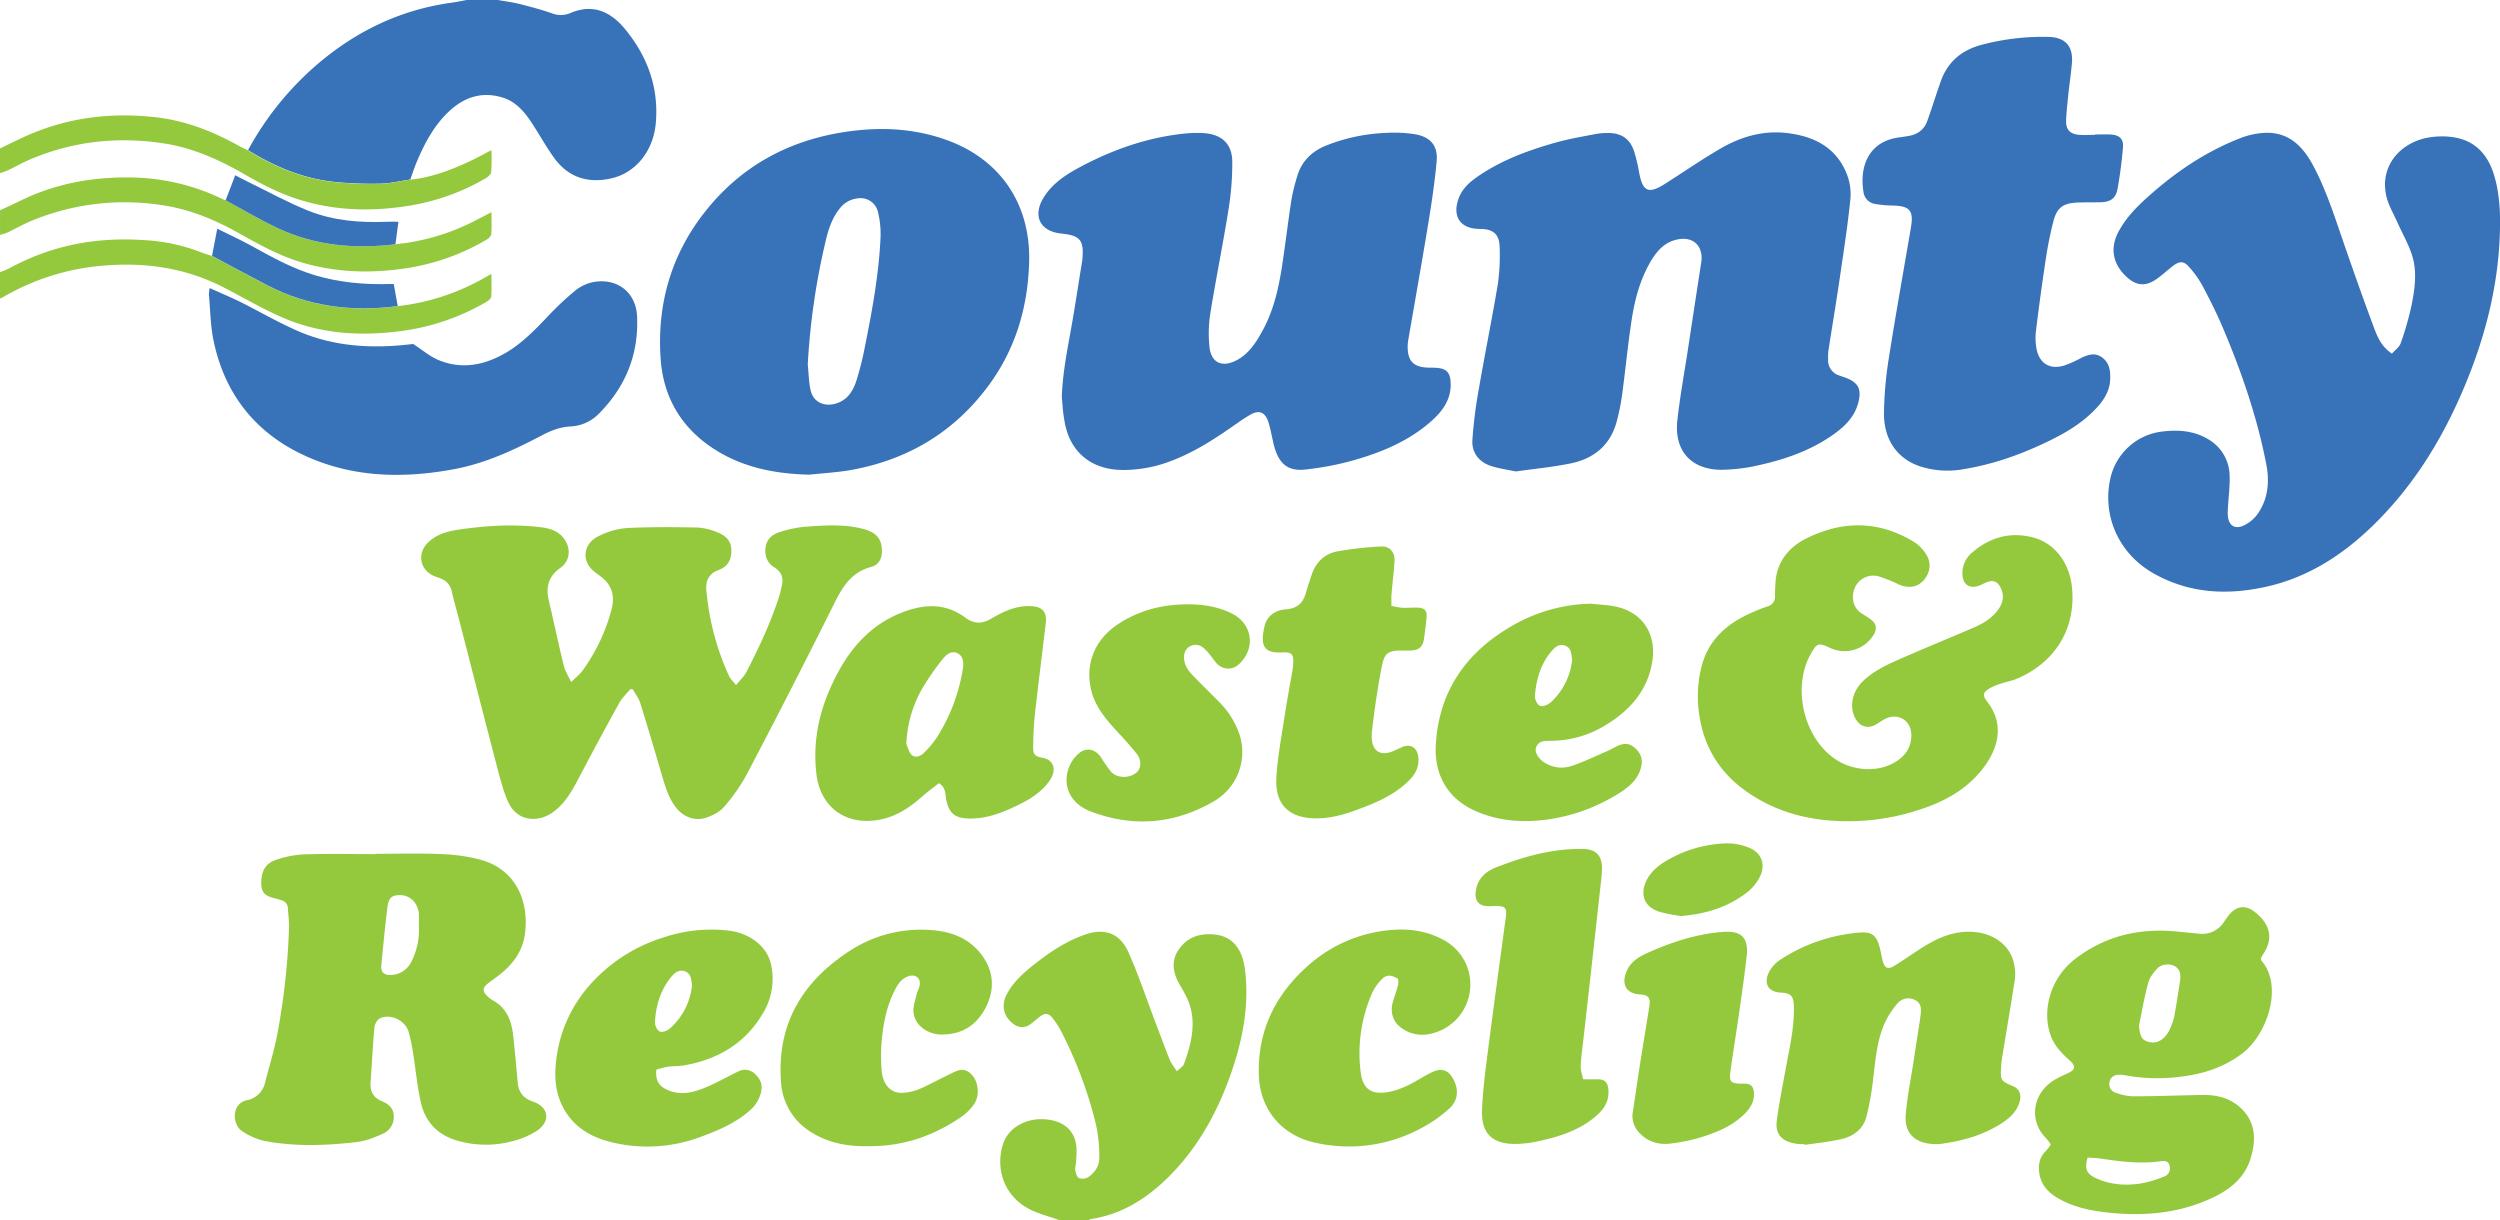
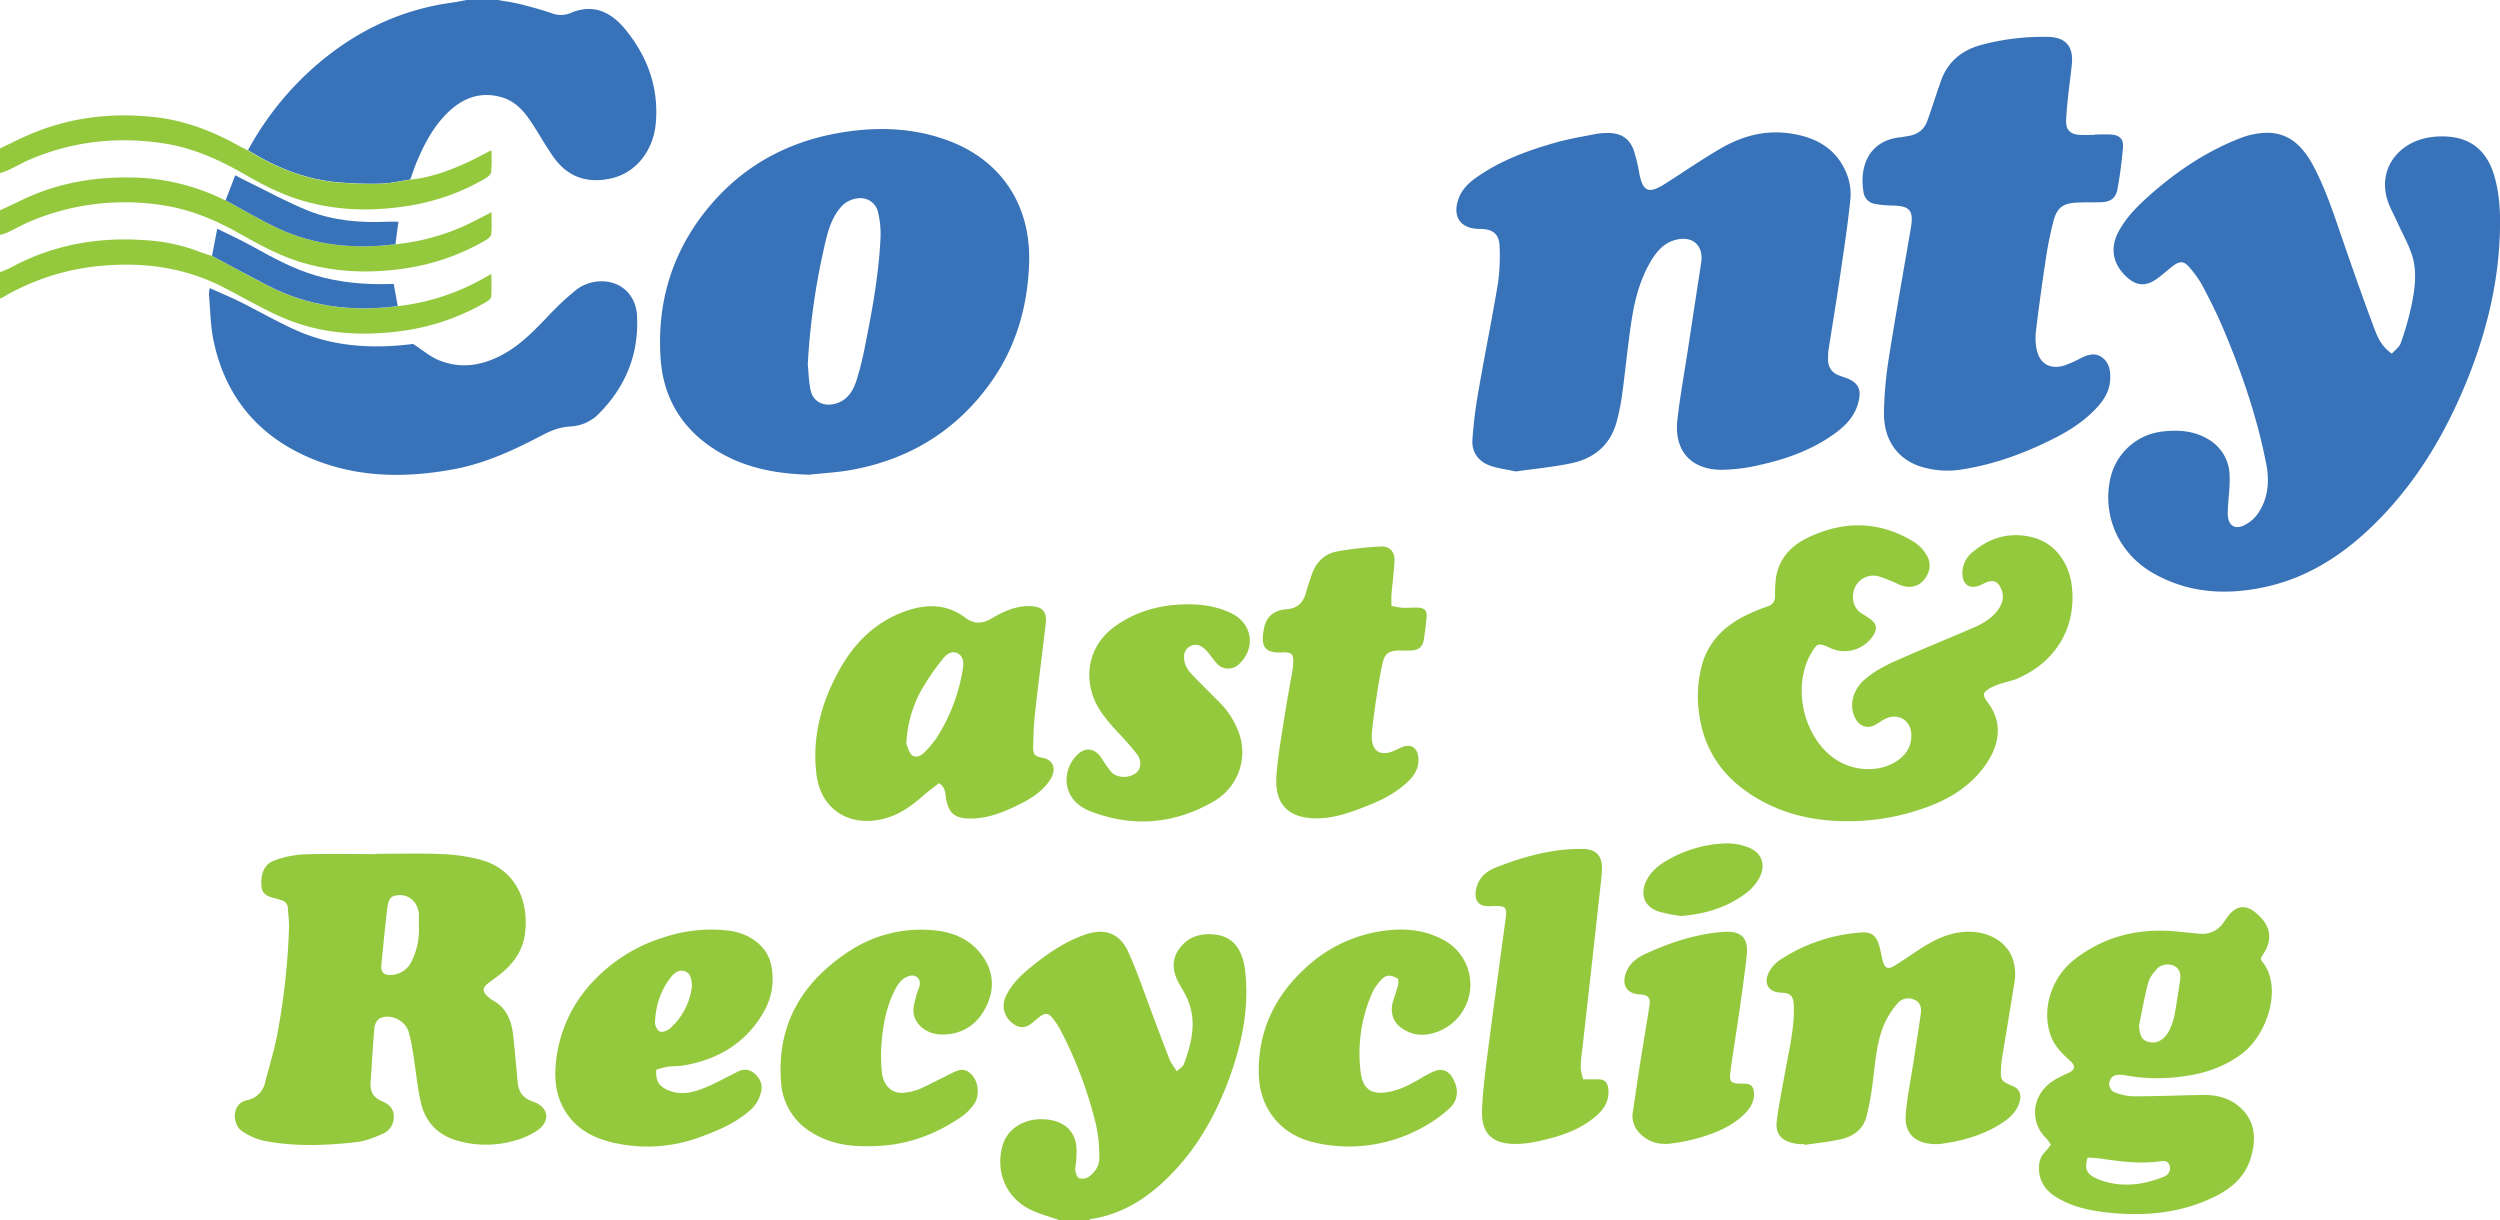
<svg xmlns="http://www.w3.org/2000/svg" id="41c1ba2a-d4ab-4263-b5be-a349f1c9977e" data-name="Layer 1" viewBox="0 0 1140.77 556.75">
  <title>CountyWaste</title>
  <path d="M256.83,321.63c3.19,0.57,6.42,1,9.55,1.74,5,1.26,10,2.58,14.88,4.26a11.25,11.25,0,0,0,8.53,0c10.32-4.47,18.42-.7,25,7.23,10.25,12.44,15.5,26.69,14.06,43-1.11,12.59-9.08,22.61-20.25,25.15-10.78,2.45-19.83-.44-26.34-9.61-3.46-4.88-6.4-10.13-9.65-15.15-3.43-5.3-7.38-10.18-13.7-12.12-9.3-2.85-17.36-.24-24.33,6.25s-11.36,14.88-15,23.58c-1,2.48-1.85,5.06-2.77,7.59-4.49.66-9,1.75-13.48,1.87a173.26,173.26,0,0,1-19.29-.61c-15-1.25-28.56-6.79-41.25-14.68a139,139,0,0,1,31.43-39c17.8-15.26,38.13-25.08,61.5-28.28,2.38-.33,4.74-0.84,7.1-1.26h14.11Z" transform="translate(-29.61 -321.63)" fill="#3872b8" />
  <path d="M513,878.37c-4.7-1.69-9.68-2.86-14-5.18-10.39-5.53-15-16.74-12.12-28.14,1.44-5.63,5.17-9.38,10.55-11.45,6.14-2.36,16.3-1.73,20.75,4.25,3.3,4.43,2.76,9.27,2.43,14.19-0.09,1.28-.53,2.61-0.31,3.82s0.81,3,1.71,3.38a5.12,5.12,0,0,0,4.21-.49c2.86-2,5-5,5-8.51a66.48,66.48,0,0,0-1.55-15.64,190.19,190.19,0,0,0-16.21-43.05,36.54,36.54,0,0,0-3.71-5.55c-1.68-2.1-3.32-2.2-5.51-.56-1.6,1.2-3.06,2.57-4.68,3.73a6.17,6.17,0,0,1-7.2-.08c-4.59-3.15-6.06-8.29-3.58-13.28,3.18-6.39,8.55-10.85,14-15.09,6.7-5.18,13.8-9.8,21.88-12.61,9-3.12,15.92-.73,19.84,8,4.37,9.71,7.74,19.88,11.53,29.86,2.42,6.36,4.74,12.76,7.26,19.09,0.68,1.7,1.91,3.18,3.29,5.41,1.34-1.31,2.84-2.11,3.27-3.3,3.53-9.72,6-19.58,1.59-29.73a68.37,68.37,0,0,0-3.53-6.49c-3.16-5.49-4.09-11.1-.12-16.49,4.18-5.67,10.11-7.23,16.9-6.29,8.84,1.22,12.06,8.55,13,15.78,2.05,16.34-1,32.05-6.32,47.39-6.56,18.75-16.07,35.74-30.75,49.45-9.46,8.83-20.26,15.17-33.29,17.11a2.84,2.84,0,0,0-.88.51H513Z" transform="translate(-29.61 -321.63)" fill="#94c93d" />
  <path d="M29.61,389.37c4.42-2.1,8.78-4.34,13.27-6.28,18.4-7.92,37.57-10.2,57.44-8,13.91,1.53,26.51,6.51,38.58,13.24,1.23,0.68,2.51,1.26,3.77,1.88,12.69,7.88,26.24,13.43,41.25,14.68a173.26,173.26,0,0,0,19.29.61c4.51-.13,9-1.22,13.48-1.87,9.11-.9,17.57-4,25.83-7.73,3.71-1.67,7.27-3.67,11.35-5.75a94.32,94.32,0,0,1-.13,10.06c-0.12,1.05-1.56,2.22-2.68,2.86a100.71,100.71,0,0,1-33.53,12.22c-16.62,2.84-33.2,2.73-49.53-2-9.42-2.72-18.12-7.08-26.57-12-11.75-6.78-24-12.3-37.56-14.31-20.67-3.06-40.7-.92-60,7.17-3.67,1.53-7.14,3.52-10.74,5.22a35.35,35.35,0,0,1-3.53,1.26Q29.61,395,29.61,389.37Z" transform="translate(-29.61 -321.63)" fill="#94c93d" />
  <path d="M29.61,445.82A43.41,43.41,0,0,0,34,444c19.16-10.49,39.73-14.3,61.35-12.8a83.09,83.09,0,0,1,26,5.56c1.62,0.66,3.32,1.11,5,1.66,8.46,4.5,16.89,9.09,25.4,13.5,18.72,9.7,38.63,12.12,59.34,9.41a102.85,102.85,0,0,0,39.19-12.71c1-.56,2-1.14,3.57-2,0,3.79.16,7.13-.11,10.43-0.07.86-1.34,1.83-2.27,2.38a103.83,103.83,0,0,1-40,13.41c-18.4,2.29-36.38,1-53.45-6.54-9.1-4-17.73-9.11-26.6-13.65-17.1-8.76-35.29-11.39-54.29-9.84A107.65,107.65,0,0,0,30.6,457.46a5.6,5.6,0,0,1-1,.36v-12Z" transform="translate(-29.61 -321.63)" fill="#94c93d" />
  <path d="M210.05,433.08a100.16,100.16,0,0,0,35.89-10.52c2.5-1.25,5-2.57,7.94-4.12,0,3.65.19,6.88-.12,10.07-0.09,1-1.4,2.05-2.41,2.65a102.22,102.22,0,0,1-37.63,13.05c-15.48,2.22-30.88,1.72-46-2.7-10.45-3.05-19.88-8.3-29.31-13.58-10.81-6.06-22.12-10.77-34.5-12.63a111.14,111.14,0,0,0-59.7,7c-3.89,1.59-7.57,3.7-11.38,5.51a25.3,25.3,0,0,1-3.21,1V417.59c3.16-1.48,6.33-2.93,9.46-4.45,16.61-8.09,34.21-11.07,52.57-10.47a98,98,0,0,1,39.61,9.86c0.42,0.2.88,0.33,1.32,0.49,7.94,4.28,15.7,9,23.86,12.77C173.48,433.76,191.54,435.35,210.05,433.08Z" transform="translate(-29.61 -321.63)" fill="#94c93d" />
  <path d="M1121.06,483c1.47-1.67,3.4-3,4-4.74A135.87,135.87,0,0,0,1130,461c1.51-7.49,2.63-15.23.31-22.69-1.65-5.31-4.54-10.24-6.82-15.36-1.76-3.95-4.09-7.79-5-11.93-3.06-13.77,6.44-24.09,18.53-26.49a36.21,36.21,0,0,1,10.84-.45c10.75,1.18,17,7.77,19.92,17.8,2.55,8.68,2.83,17.62,2.53,26.55-0.79,23.26-6.34,45.49-15.07,67-10.43,25.65-24.56,48.9-44.93,68-13.25,12.4-28.33,21.77-46.22,25.85-17.7,4-35,3.29-51.29-5.72-16.92-9.34-24.09-27.32-20.1-44.09a27.51,27.51,0,0,1,24.21-21c7-.75,13.85-0.23,20.1,3.46A19.5,19.5,0,0,1,1047,538.68c0.19,4.67-.47,9.37-0.73,14.06a36.07,36.07,0,0,0-.11,3.87c0.24,4.71,3.14,6.78,7.35,4.78a16.47,16.47,0,0,0,6.11-5c5-7,5.68-15,4.06-23.22-4.22-21.52-11.32-42.13-19.88-62.25-2.75-6.47-5.93-12.78-9.24-19a46.81,46.81,0,0,0-6.13-8.56c-2.29-2.63-4.26-2.64-7.1-.51-2.54,1.9-4.85,4.1-7.42,5.94-5.23,3.76-9.56,3.36-14.21-1.08-6.12-5.85-7.34-13.07-3.33-20.48,3.29-6.08,8-11,13.1-15.56,12.49-11.26,26.24-20.63,41.94-26.82a35.85,35.85,0,0,1,12.26-2.63c10.6-.18,16.92,6.42,21.53,15.1,5.76,10.83,9.48,22.47,13.46,34,4.59,13.31,9.27,26.59,14.19,39.77C1114.44,475.3,1116.15,479.68,1121.06,483Z" transform="translate(-29.61 -321.63)" fill="#3872b8" />
  <path d="M721.27,536.76c-3.81-.83-7.92-1.33-11.73-2.66-5.29-1.85-8.39-6.17-8.07-11.63a211.45,211.45,0,0,1,3-23.68c2.75-15.94,6-31.8,8.65-47.76a93,93,0,0,0,.79-16.52c-0.09-6-2.9-8.36-8.92-8.43h-0.35c-8.6-.06-12.43-5.56-9.49-13.77,1.48-4.15,4.49-7.12,8-9.6,11.08-7.86,23.65-12.45,36.57-16.09,6-1.68,12.12-2.69,18.22-3.88a28.81,28.81,0,0,1,5.61-.41c5.92,0,9.82,2.67,11.7,8.31a75.53,75.53,0,0,1,2.35,9.92c1.61,8.49,4.26,9.7,11.61,5.05,8.53-5.4,16.84-11.18,25.57-16.24,9.19-5.33,19.21-8.28,30-7.06,11.84,1.34,21.89,6,27,17.45A25.4,25.4,0,0,1,874,412c-1.23,12.47-3.2,24.88-5,37.29-1.59,10.79-3.4,21.55-5.07,32.33a26.71,26.71,0,0,0-.13,3.87A7.19,7.19,0,0,0,869,493c0.55,0.19,1.09.43,1.65,0.61,7.08,2.26,8.83,5.65,6.6,12.8-1.77,5.67-5.75,9.62-10.37,13C856.45,527,844.49,531.2,832,533.93A79.15,79.15,0,0,1,815.31,536c-14.07,0-21.86-8.67-20.3-22.67,1.19-10.71,3.15-21.34,4.78-32q3-19.83,6.06-39.66a15.14,15.14,0,0,0,.2-1.75c0.23-6.57-4.11-10.25-10.59-9.11-6.15,1.09-9.8,5.27-12.71,10.26-4.75,8.13-7.15,17.14-8.57,26.32-1.76,11.36-2.83,22.83-4.37,34.22a98.14,98.14,0,0,1-2.49,12.4c-2.9,10.76-10.4,16.91-21,19.07C738.22,534.75,729.9,535.53,721.27,536.76Z" transform="translate(-29.61 -321.63)" fill="#3872b8" />
-   <path d="M514.12,502.83c0.37-11.71,2.85-23.08,4.82-34.53,1.59-9.25,3-18.53,4.51-27.79,0-.23.05-0.47,0.07-0.7,0.73-8.61-1-10.7-9.54-11.6-10-1-13.37-8.27-7.94-16.77,3.94-6.17,9.84-10.06,16.07-13.4,15-8.05,30.9-13.68,48-15.46a52.18,52.18,0,0,1,8.8-.2c8.25,0.55,13,4.94,13,13.23a132.58,132.58,0,0,1-1.73,21.71c-2.54,15.86-5.76,31.62-8.32,47.48a59.13,59.13,0,0,0-.37,15c0.72,7.38,5.76,9.69,12.38,6.23,5.48-2.87,8.68-7.82,11.57-13,5.2-9.25,7.54-19.43,9.15-29.78,1.56-10.09,2.73-20.24,4.29-30.33a85.94,85.94,0,0,1,2.68-10.91c2-6.78,6.53-11.24,13-13.89a81.74,81.74,0,0,1,27.08-5.82,61,61,0,0,1,14,.65c6.86,1.26,10.15,5.37,9.53,12.21-0.87,9.57-2.29,19.1-3.85,28.58-2.9,17.71-6.08,35.37-9.11,53.05a18.51,18.51,0,0,0-.27,3.5c0.13,6.1,2.71,8.74,8.82,9.07,1.53,0.08,3.06,0,4.58.14,4.15,0.35,5.86,2,6.18,6.18,0.58,7.51-3.19,13.07-8.42,17.79-10.19,9.18-22.54,14.38-35.47,18.09a135.49,135.49,0,0,1-22.4,4.32c-7.71.85-11.77-2.44-14-9.91-0.64-2.12-1-4.34-1.51-6.5a53.84,53.84,0,0,0-1.39-5.45c-1.54-4.38-4.18-5.41-8.18-3.16-2.25,1.27-4.38,2.75-6.49,4.23-9.45,6.62-19.05,12.94-30,17a60.68,60.68,0,0,1-22,4c-14.65-.22-24.38-8.67-26.45-23.18C514.61,509.61,514.44,506.21,514.12,502.83Z" transform="translate(-29.61 -321.63)" fill="#3872b8" />
  <path d="M398.87,538.23c-16.11-.39-31.37-3.45-44.85-12.66-14.1-9.63-21.76-23.29-22.95-40.15-1.72-24.58,4.61-47.09,19.84-66.64,16.86-21.64,39.35-33.62,66.41-37.25,15.48-2.08,30.7-1.14,45.42,4.43,23.75,9,37.23,29.25,36.47,55.31-0.6,20.59-6.15,39.4-18.3,56-15.73,21.47-37.06,34.21-63.18,38.86C411.51,537.22,405.16,537.54,398.87,538.23Zm-0.67-50.35c0.4,3.95.45,8,1.3,11.83,1.13,5.12,5.71,7.47,10.83,6.25,5.6-1.34,8.39-5.53,10-10.43a137.72,137.72,0,0,0,4-16c3.29-16.32,6.29-32.71,7.07-49.38a42.11,42.11,0,0,0-1.09-11.47,8.18,8.18,0,0,0-9.14-6.56A11.89,11.89,0,0,0,413,416.5c-3.47,4.19-5.19,9.18-6.45,14.32A319.08,319.08,0,0,0,398.2,487.87Z" transform="translate(-29.61 -321.63)" fill="#3872b8" />
-   <path d="M317.21,636.09c-1.73,2.14-3.82,4.09-5.13,6.47q-9.53,17.25-18.68,34.71c-3.09,5.87-6.38,11.53-12,15.34-6.32,4.25-15.89,4.16-20.05-5.36-2.56-5.86-4-12.22-5.65-18.45-5.61-21.45-11.08-42.94-16.6-64.41-1.08-4.2-2.31-8.36-3.26-12.59a8.08,8.08,0,0,0-5.46-6.32c-0.77-.28-1.56-0.54-2.32-0.84-6.86-2.68-8.4-10.46-3-15.58,4-3.85,9.26-5.1,14.47-5.85,12.35-1.78,24.78-2.5,37.23-.94,3.52,0.44,6.89,1.44,9.44,4.21,4,4.37,4,10.82-.82,14.22-5.59,3.94-6.77,8.85-5.33,15,2.31,9.93,4.44,19.9,6.85,29.81,0.56,2.29,1.95,4.37,3.33,7.36,2.17-2.15,3.94-3.49,5.18-5.2a84.11,84.11,0,0,0,13.31-28.2c1.52-5.78.12-11-4.93-14.74-1.13-.84-2.27-1.68-3.35-2.58-5.45-4.52-4.68-12,1.52-15.44A34,34,0,0,1,317,562.51c10.3-.46,20.63-0.36,30.94-0.17a27.48,27.48,0,0,1,8.53,2c3.68,1.33,6.69,3.58,6.86,8s-1.38,7.74-5.82,9.39c-4.16,1.54-5.94,4.53-5.6,9.07a120.76,120.76,0,0,0,5.69,27.49,116.34,116.34,0,0,0,4.67,11.77c0.58,1.31,1.75,2.35,3.18,4.19,1.83-2.24,3.61-3.82,4.64-5.78,5.85-11.26,11.21-22.74,15.11-34.85,0.46-1.44.73-3,1.1-4.43,0.91-3.57.12-6.44-3.15-8.54a8.4,8.4,0,0,1-4.27-6.5c-0.42-4.82,1.69-8.28,6.68-9.79A53.15,53.15,0,0,1,396.92,562c8.89-.66,17.83-1.32,26.64,1,6.08,1.58,8.53,4.68,8.48,10.33,0,3.56-1.79,6.19-4.89,7-8.94,2.32-13,8.92-16.82,16.58q-19.64,39.41-40.14,78.4a81.31,81.31,0,0,1-10.28,14.59c-1.86,2.19-4.88,3.7-7.67,4.71-5.3,1.93-10.61,0-14.12-4.44-3.37-4.25-4.85-9.31-6.35-14.39-3.27-11.14-6.55-22.28-10-33.35-0.69-2.22-2.23-4.17-3.39-6.25Z" transform="translate(-29.61 -321.63)" fill="#94c93d" />
  <path d="M985.69,383c2.35,0,4.71-.12,7,0,4.1,0.25,6,2,5.65,6-0.55,6.3-1.35,12.6-2.49,18.82-0.81,4.42-3.27,6-7.78,6.1-3.53.07-7.06,0-10.58,0.15-6.46.28-9.26,2.28-10.88,8.48a165.8,165.8,0,0,0-3.42,16.87q-2.52,16.53-4.54,33.13a26.81,26.81,0,0,0,.27,8.36c1.34,6.77,6.29,9.56,12.88,7.42a51.48,51.48,0,0,0,7.06-3.15c3.28-1.64,6.61-2.89,9.94-.46,3.53,2.58,3.93,6.56,3.68,10.48-0.32,5-2.92,9.09-6.3,12.68-6,6.45-13.47,11-21.3,14.8-12.6,6.18-25.73,10.88-39.63,13.1a41,41,0,0,1-19.18-1.24c-10.6-3.4-16.93-12.17-16.79-24.62a174.46,174.46,0,0,1,2.22-24.87c3.12-19.93,6.73-39.79,10.09-59.68,1.3-7.69-.55-9.78-8.4-9.95a51.44,51.44,0,0,1-8-.73,6.28,6.28,0,0,1-5.26-5.49c-1.81-10.76,1.74-23.18,16.66-24.92,1.28-.15,2.55-0.39,3.83-0.59,4.17-.67,7.19-2.87,8.63-6.87,1.67-4.63,3.16-9.33,4.73-14,0.37-1.11.79-2.21,1.16-3.32,3-9.25,9.4-14.87,18.75-17.38a108.47,108.47,0,0,1,30.67-3.65c7.69,0.17,11.35,4.3,10.68,12-0.42,4.79-1.15,9.55-1.65,14.34-0.4,3.85-.82,7.71-1,11.58-0.18,4.44,1.79,6.52,6.22,6.78,2.34,0.14,4.69,0,7,0V383Z" transform="translate(-29.61 -321.63)" fill="#3872b8" />
  <path d="M201,711.23c9.88,0,19.77-.3,29.63.11a82.44,82.44,0,0,1,18.05,2.53c16.67,4.51,22.29,19.32,20.51,33.63-1.08,8.66-6.07,14.81-12.81,19.82-1.5,1.12-3.07,2.16-4.5,3.37-2.09,1.78-2.08,3.42-.05,5.32a12.29,12.29,0,0,0,2.49,2c6.69,3.56,8.8,9.72,9.53,16.65s1.36,14,2,21c0.42,4.41,2.57,7.16,7,8.66,7.12,2.43,8.14,8.82,1.91,13.19a37.36,37.36,0,0,1-11.84,5,46.74,46.74,0,0,1-23.7-.14c-9.42-2.4-15.49-8.42-17.59-17.78-1.67-7.42-2.34-15.05-3.55-22.58a87.73,87.73,0,0,0-1.92-9.28c-1.48-5.4-8.24-8.78-13.23-6.41-1.24.59-2.34,2.71-2.47,4.22-0.75,8.3-1.14,16.64-1.75,25-0.3,4.14,1.24,6.94,5.17,8.57,2.93,1.21,5.32,3.14,5.41,6.71a8.3,8.3,0,0,1-5.09,8.19c-3.71,1.65-7.67,3.26-11.65,3.72-14.15,1.66-28.38,2.19-42.47-.53a30,30,0,0,1-9.87-4.33c-4.6-2.88-5.24-12.62,2.08-14.2a10.45,10.45,0,0,0,8.23-7.88c2-7.81,4.45-15.57,5.86-23.5a317.65,317.65,0,0,0,5.12-47.54c0.07-2.8-.35-5.61-0.5-8.42a4,4,0,0,0-3.3-4c-0.57-.15-1.1-0.41-1.67-0.55-3.35-.83-6.83-1.48-7.14-5.95-0.42-5.88,1.5-10.08,6.33-11.72a45.9,45.9,0,0,1,13-2.62c10.92-.36,21.87-0.12,32.81-0.12v-0.14Zm19.73,33c0-2,.1-4,0-6a10.74,10.74,0,0,0-.87-3,8.37,8.37,0,0,0-8.76-5.1c-3.12.27-4.25,1.5-4.81,6.2-1,8.48-1.83,17-2.66,25.48-0.33,3.38,1.08,4.88,4.44,4.7a10.66,10.66,0,0,0,9.23-6A32,32,0,0,0,220.76,744.28Z" transform="translate(-29.61 -321.63)" fill="#94c93d" />
  <path d="M872.67,696.36c-16.33,0-31.67-3.68-45.32-13C814.78,674.8,807.19,663,805,647.84a55.36,55.36,0,0,1,1.12-22.36c3.19-12,11.52-19.3,22.44-24.12a79.87,79.87,0,0,1,7.54-3,4.56,4.56,0,0,0,3.47-4.68,73.26,73.26,0,0,1,.38-8.1c1.23-8.68,6.59-14.64,14-18.31,16.75-8.28,33.49-8.12,49.58,2a17.75,17.75,0,0,1,5.17,5.62c2.38,3.79,1.62,8.3-1.47,11.7-2.74,3-6.74,3.63-11,1.8a67.21,67.21,0,0,0-9.43-3.77A9.18,9.18,0,0,0,876,589.77c-1.73,4-1.08,9.41,3.45,12,1.11,0.65,2.16,1.39,3.24,2.1,3.19,2.1,3.72,4.58,1.67,7.76a15.54,15.54,0,0,1-19.83,5.58c-5.16-2.38-5.79-2.18-8.58,2.7-8.68,15.16-3.44,38.13,10.94,48,8.65,5.92,20.53,6.29,28.54.81,4.15-2.84,6.45-6.77,6.33-11.87-0.16-6.67-6.21-10.18-12.16-7.08-1.45.76-2.77,1.78-4.2,2.57-3.48,1.93-7,.89-9-2.58-3.22-5.6-1.64-12.89,3.8-17.81,5.69-5.15,12.68-8,19.56-11,10-4.36,20.13-8.48,30.15-12.81,4.22-1.82,8.23-4.08,11.12-7.83,2.47-3.21,3.39-6.69,1.47-10.52-1.49-3-3.58-3.68-6.71-2.34-1.08.46-2.1,1.07-3.2,1.46-4.39,1.54-7.36-.59-7.52-5.31a12.34,12.34,0,0,1,4.79-10.14c8.06-6.78,17.27-9.27,27.58-6.55,9.77,2.58,16.3,11.44,17.55,22.09,2.22,18.93-7.26,34.73-24.88,42.27-2.24,1-4.71,1.39-7,2.16a29.79,29.79,0,0,0-5.2,2.06c-3.45,1.94-3.9,3.23-1.46,6.4,8.48,11,4.34,22.3-2.24,30.68-7.36,9.39-17.43,14.89-28.57,18.47A102.76,102.76,0,0,1,872.67,696.36Z" transform="translate(-29.61 -321.63)" fill="#94c93d" />
  <path d="M1061.24,759a4,4,0,0,0,.41,1.12c9.81,11.47,2.71,33.56-9.1,42.38-7.92,5.92-16.91,9-26.61,10.26a82.18,82.18,0,0,1-27.32-.59,10.23,10.23,0,0,0-1.76-.11c-2.23-.06-4,0.82-4.58,3a4.11,4.11,0,0,0,2.65,5.16,25.3,25.3,0,0,0,8.2,1.66c10.57,0,21.13-.45,31.7-0.61,6.16-.09,12,1.33,16.71,5.45,7.48,6.54,7.68,15,5,23.62s-9.08,13.85-16.8,17.56c-14.92,7.19-30.77,8.77-47.06,7.16-8.46-.83-16.74-2.4-24.19-6.8-4.78-2.82-8.1-6.74-8.46-12.59-0.21-3.31.48-6.27,3-8.68a26.47,26.47,0,0,0,2.39-3.13,26.74,26.74,0,0,0-2.24-2.94c-7.7-7.58-6.68-20.67,4.74-27,1.64-.91,3.34-1.72,5.06-2.48,3.61-1.58,4-3.29,1.09-5.89-3.71-3.3-7.11-6.77-8.8-11.63-4.1-11.84.36-26.32,11.11-34.62,14-10.8,30-14.41,47.39-12.53,3,0.33,6.08.59,9.12,0.89a11.68,11.68,0,0,0,11.5-5.31c0.8-1.15,1.59-2.32,2.49-3.4,3.28-3.93,7.32-4.46,11.41-1.33,6.73,5.15,9.23,11.86,3.92,19.57A16,16,0,0,0,1061.24,759Zm-55.58,30.63c0.44,4.68,1.12,6.26,3.69,7.21,3.32,1.22,6.6.09,8.94-3.13a11.53,11.53,0,0,0,1.42-2.43,30.57,30.57,0,0,0,2-5.63c1-5.53,1.86-11.09,2.7-16.65,0.38-2.56.07-5-2.42-6.48-2-1.25-6-1.06-7.87.92s-3.61,4.23-4.27,6.67C1008.11,776.54,1007,783.12,1005.66,789.64Zm-23.43,60.17c-1.5,5-.62,7.38,3.65,9.39,6.44,3,13.35,3.53,20.26,2.52a51.81,51.81,0,0,0,11-3.21,4,4,0,0,0,2.36-5.26c-0.72-2.22-2.78-1.9-4.47-1.67-9,1.23-18,.06-26.88-1.27C986.16,850,984.12,850,982.23,849.81Z" transform="translate(-29.61 -321.63)" fill="#94c93d" />
  <path d="M125.29,453.07c5,2.28,9.76,4.24,14.33,6.51C148.44,464,157,469,166,472.88c16.39,7,33.67,7.91,51.2,5.81l0.89-.12c4.32,2.77,7.77,5.79,11.79,7.43,10.84,4.43,21.24,2.14,31-3.66,7.11-4.25,12.83-10.19,18.53-16.15a130.93,130.93,0,0,1,13.07-12.26,19,19,0,0,1,8.92-3.76c10.37-1.37,18.39,5.19,18.9,15.66,0.85,17.18-5.06,32-17.12,44.26A19.4,19.4,0,0,1,290,516.23c-4.74.21-8.88,1.83-13,4-12.81,6.73-25.89,12.84-40.24,15.5-23.57,4.37-46.8,3.84-68.92-6.59s-35.76-28.08-40.77-52c-1.43-6.84-1.48-14-2.12-21A20.39,20.39,0,0,1,125.29,453.07Z" transform="translate(-29.61 -321.63)" fill="#3872b8" />
  <path d="M852.9,843.68a22.5,22.5,0,0,1-2.47,0c-8.06-.89-10.87-4.66-10.05-10.73,1-7.66,2.54-15.26,3.92-22.86,1.76-9.69,4.11-19.29,3.86-29.25-0.12-4.75-1.34-6.08-6-6.28-5.46-.23-7.92-4-5.46-9.09a15.11,15.11,0,0,1,5-5.73,76.81,76.81,0,0,1,36.86-12.59c5.14-.41,7.23,1.35,8.66,6.35,0.64,2.25.93,4.6,1.57,6.85,0.89,3.12,2.4,3.75,5.21,2,3.6-2.2,7.06-4.63,10.59-6.95,6.43-4.22,13.12-7.88,21-8.52,9.59-.78,18.7,3.2,22.16,11.54a21.47,21.47,0,0,1,1,11.79c-1.75,11.24-3.67,22.45-5.5,33.68a39.43,39.43,0,0,0-.5,4.19c-0.37,6.68-.35,6.68,5.7,9.33,2.94,1.29,3.83,4.29,2.37,8.08s-4.18,6.26-7.32,8.35c-8.7,5.78-18.5,8.48-28.74,9.81a17.43,17.43,0,0,1-3.17,0c-8.33-.46-13.06-5.08-12.38-13.35s2.37-16.47,3.63-24.7c1-6.84,2.18-13.67,3.12-20.52,0.37-2.68.57-5.58-2.44-7.09a6.49,6.49,0,0,0-8.09,1.53,38.19,38.19,0,0,0-6.4,10.32c-3.23,8.13-3.75,16.89-4.85,25.5a125,125,0,0,1-2.91,15.85c-1.51,5.77-6,9-11.53,10.25s-11.1,1.78-16.67,2.62Z" transform="translate(-29.61 -321.63)" fill="#94c93d" />
  <path d="M458.06,679c-2.4,1.89-4.95,3.7-7.27,5.77-5.86,5.22-12.14,9.51-20.1,10.95-14.85,2.69-26.58-5.52-28.48-20.47-2.16-17,2.07-32.82,10.26-47.66,6.47-11.72,15.31-21,27.94-26.16,10.17-4.12,20.24-5,29.72,2.06,3.72,2.78,7.39,3,11.69.49,5.43-3.21,11.21-6,17.87-5.76,5.56,0.17,7.74,2.45,7.1,7.92-1.59,13.51-3.34,27-4.84,40.53-0.57,5.12-.81,10.3-0.9,15.45-0.07,3.93.72,4.61,4.49,5.35,5,1,6.33,5.46,3.08,10.27s-8.17,8.11-13.33,10.68c-7.37,3.67-14.95,6.88-23.45,6.71-6.66-.13-9.28-2.47-10.52-8.93C460.87,683.88,461.33,681.12,458.06,679Zm-14.77-19.71a5.7,5.7,0,0,0,0,2.09c0.75,1.75,1.27,4.08,2.66,5,2.07,1.31,4.31-.12,5.88-1.84A46.21,46.21,0,0,0,457.2,658a82.8,82.8,0,0,0,11.69-30.64c0.46-2.83.62-6-2.2-7.56s-5.37.53-7,2.66A114.85,114.85,0,0,0,450,636.59,54.75,54.75,0,0,0,443.29,659.28Z" transform="translate(-29.61 -321.63)" fill="#94c93d" />
-   <path d="M755.64,597.1c3.72,0.42,7.49.56,11.15,1.31,12.15,2.48,18.73,12.35,16.81,24.82-2,13.07-9.77,22.07-20.57,28.81a48.19,48.19,0,0,1-26,7.64c-2.51,0-5.37-.09-6.5,3-0.75,2.06.94,5.09,3.86,6.93a14.41,14.41,0,0,0,12.54,1.47c5.52-1.86,10.81-4.44,16.17-6.77,1.61-.7,3.12-1.63,4.72-2.35,2.51-1.13,5-1.32,7.3.52,2.59,2.12,4.15,4.74,3.52,8.29-1.12,6.26-5.57,9.91-10.53,13A82.84,82.84,0,0,1,737,695.4c-11.67,1.76-23.21,1.13-34.2-3.74-13.14-5.82-18.9-17.18-18-30.59,1.57-24.73,14.34-42.35,35.52-54.29A74.56,74.56,0,0,1,755.64,597.1ZM747,622.52c-0.48-2.12-.13-5-3.07-6.23-2.78-1.13-4.74.62-6.37,2.52-5,5.84-6.94,12.92-7.56,20.35-0.13,1.52,1.07,4,2.29,4.53s3.68-.45,4.88-1.54A30.4,30.4,0,0,0,747,622.52Z" transform="translate(-29.61 -321.63)" fill="#94c93d" />
  <path d="M329.09,809.72c-0.4,4.83,1,7.22,4.57,9,6.45,3.15,12.66,1.38,18.67-1.2,4.84-2.08,9.44-4.72,14.2-7a6.4,6.4,0,0,1,7.27.88c2.39,2.06,3.88,4.67,3.19,8.07a15.72,15.72,0,0,1-5.27,8.92c-6.58,5.79-14.46,9.1-22.54,12.06A69,69,0,0,1,309.33,843c-10.25-2.34-18.77-7.41-23.45-17.4-2.66-5.68-3.21-11.75-2.7-17.92a62.33,62.33,0,0,1,17-38.16,73.92,73.92,0,0,1,32.52-20.23,68,68,0,0,1,29.54-3c10,1.29,17.77,7.55,19.32,16a30.12,30.12,0,0,1-3.12,20.5c-8,14.46-20.78,22.23-36.8,25-2.41.42-4.92,0.26-7.36,0.6A47.43,47.43,0,0,0,329.09,809.72Zm16.28-38.39c-0.3-2.57-.34-5.29-3-6.4s-4.87.47-6.44,2.41c-4.87,6-7.09,13.1-7.45,20.72-0.07,1.46,1,3.75,2.18,4.26s3.45-.34,4.58-1.34A30.31,30.31,0,0,0,345.37,771.34Z" transform="translate(-29.61 -321.63)" fill="#94c93d" />
  <path d="M425.5,844.64c-8.14.16-17.37-1.1-25.62-6.32A28.64,28.64,0,0,1,386,815.4c-2-26.45,9.74-45.87,31.39-59.91a59.27,59.27,0,0,1,34.42-9.6c9.53,0.25,18.47,2.64,24.88,10.38,5.8,7,7.12,15.12,3.5,23.42-3.88,8.88-10.81,14.05-20.86,14-6.85,0-12.64-4.67-12.91-10.54-0.12-2.59.86-5.25,1.47-7.85,0.29-1.25,1-2.41,1.28-3.65,0.86-3.29-1.51-5.63-4.79-4.63s-4.93,3.49-6.36,6.24c-3.91,7.53-5.43,15.72-6.14,24a79.65,79.65,0,0,0,.06,13c0.52,6.59,4.52,10.54,9.91,10a23.77,23.77,0,0,0,6.84-1.5c3.88-1.62,7.59-3.67,11.37-5.52,2.1-1,4.14-2.19,6.32-3,2.92-1.11,5.3.06,7.14,2.37,2.8,3.51,3.07,9.61.35,13.16a24.55,24.55,0,0,1-5.46,5.41C455.91,839.72,442.24,844.82,425.5,844.64Z" transform="translate(-29.61 -321.63)" fill="#94c93d" />
  <path d="M667.59,768.27c-3.39-1.94-5.43-2-7.63.37a22,22,0,0,0-4.32,6.31,68.49,68.49,0,0,0-5.11,36.16c1,7.46,4.84,10.09,12.25,8.86,5.56-.92,10.4-3.51,15.18-6.31a41.94,41.94,0,0,1,6.21-3.24c3.63-1.37,6.38-.21,8.32,3.13,2.83,4.85,2.66,10.08-1.49,13.87a62.21,62.21,0,0,1-12.59,8.85,69.38,69.38,0,0,1-48.49,6.82c-15.55-3.33-25.52-15.3-25.91-31.23-0.48-19.85,7.37-36,21.94-49.11a64.74,64.74,0,0,1,37.65-16.68c8.59-.86,16.87.22,24.58,4.4a23,23,0,0,1-6.39,43,15.93,15.93,0,0,1-13.27-3.22c-3.46-2.7-4.67-7.15-3.25-11.74,0.76-2.46,1.62-4.89,2.29-7.37A11.48,11.48,0,0,0,667.59,768.27Z" transform="translate(-29.61 -321.63)" fill="#94c93d" />
  <path d="M752,814.12c2.49,0,4.36.05,6.22,0,3.61-.13,5.06,1.29,5.33,4.94,0.35,4.78-1.8,8.36-5.17,11.39-7.61,6.83-17,9.79-26.7,11.89a49.36,49.36,0,0,1-10.8,1.29c-11.18-.1-15.46-5.55-15-15.89,0.41-9.48,1.7-18.94,2.91-28.36,2.54-19.79,5.31-39.55,7.94-59.33,0.55-4.17-.32-5-4.46-5-1.18,0-2.35.09-3.53,0.08-4.34,0-6.33-2.48-5.72-6.85,0.77-5.51,4.22-8.85,9.05-10.77,12.72-5,25.8-8.68,39.64-8.51,6.35,0.08,9.13,3.16,8.89,9.59-0.11,2.92-.52,5.84-0.84,8.76q-2.05,18.73-4.14,37.45-1.95,17.49-3.93,35a80.72,80.72,0,0,0-.8,8.76C750.91,810.45,751.63,812.32,752,814.12Z" transform="translate(-29.61 -321.63)" fill="#94c93d" />
  <path d="M664.54,598.1a40.71,40.71,0,0,0,4.92.86c2.23,0.1,4.46-.12,6.69-0.07,3.59,0.07,4.72,1.25,4.4,4.72-0.3,3.27-.72,6.53-1.21,9.78s-2.23,4.89-5.66,5.07c-1.88.1-3.76,0-5.64,0-4.92.21-6.58,1.37-7.63,6.13-1.11,5-1.92,10.13-2.71,15.22s-1.39,10-2,15a21.21,21.21,0,0,0-.14,3.51c0.24,6,3.83,8.37,9.47,6.17,1.52-.59,3-1.38,4.49-2,3.78-1.55,6.75.31,7.25,4.42,0.55,4.47-1.25,8-4.33,11-5.2,5.11-11.53,8.47-18.19,11.13-7.73,3.09-15.55,6.06-24.08,6-12.45,0-18.92-6.35-18.14-18.85,0.56-9,2.24-17.9,3.6-26.81,1.13-7.42,2.53-14.79,3.8-22.19a23,23,0,0,0,.27-2.45c0.28-4.54-.47-5.64-5.06-5.4-8.63.45-9.88-3.35-8.11-11.59,1.08-5.06,4.95-7.76,9.92-8.09,5.18-.35,7.84-3,9.11-7.7,0.7-2.6,1.64-5.14,2.46-7.71,1.87-5.84,5.78-9.86,11.72-11A158.37,158.37,0,0,1,659.58,571c4.16-.27,6.57,2.48,6.35,6.68-0.27,5-.94,10-1.36,15.05C664.43,594.3,664.54,595.94,664.54,598.1Z" transform="translate(-29.61 -321.63)" fill="#94c93d" />
  <path d="M571.23,597.39c7.14-.07,14,1,20.5,4.19,9.4,4.7,11,15.85,3.31,23.06a7,7,0,0,1-9.83.11c-1.42-1.37-2.44-3.13-3.75-4.63a16.31,16.31,0,0,0-3.46-3.43,5.28,5.28,0,0,0-8.09,4.49c-0.13,3.3,1.41,5.94,3.55,8.18,4,4.17,8.08,8.2,12.14,12.28a38,38,0,0,1,9.2,14A25.91,25.91,0,0,1,583,687.56c-17.82,10.19-36.72,11.68-55.95,4.23-8.86-3.44-12.68-11.33-9.84-19.52a16,16,0,0,1,4.84-7c3.57-2.82,7.41-1.73,10,2a60.68,60.68,0,0,0,4.63,6.61c2.8,3.09,8.95,2.91,11.85-.05,1.82-1.86,2-5.37-.14-8.11-3.11-4-6.56-7.64-10-11.37-4.54-5-8.76-10.2-10.6-16.84-3.36-12.18,1-23.58,11.51-30.74C548.94,600.22,559.69,597.47,571.23,597.39Z" transform="translate(-29.61 -321.63)" fill="#94c93d" />
  <path d="M774.51,830.28c1.14-7.65,2.24-15.31,3.44-23,1.4-8.92,2.92-17.82,4.31-26.74,0.57-3.63-.59-4.91-4.3-5.13-6.23-.37-8.64-4.48-6.17-10.47,1.74-4.24,5.37-6.59,9.19-8.31,11.07-5,22.49-8.79,34.72-9.76,8.41-.67,11.89,2.56,10.94,11-1,8.86-2.27,17.69-3.53,26.51s-2.75,17.62-3.92,26.46c-0.58,4.41.26,5.14,4.69,5.28,0.7,0,1.41,0,2.12,0,2.52,0.1,3.73,1.3,3.94,3.94,0.3,3.88-1.36,6.82-3.88,9.44-5.65,5.87-13,8.83-20.5,11.16a84.37,84.37,0,0,1-13.05,2.72c-5.19.74-10.07-.28-14-4A11.33,11.33,0,0,1,774.51,830.28Z" transform="translate(-29.61 -321.63)" fill="#94c93d" />
  <path d="M796.62,739.62a81.82,81.82,0,0,1-9.6-1.87c-8.34-2.58-8.87-9.37-5.77-15,2.33-4.24,6.19-7,10.35-9.27a57.08,57.08,0,0,1,25.18-7A26.59,26.59,0,0,1,828,708.55c5.83,2.53,7.44,8.21,4.34,13.77a21,21,0,0,1-5.1,6.17C818.53,735.39,808.42,738.68,796.62,739.62Z" transform="translate(-29.61 -321.63)" fill="#94c93d" />
  <path d="M211.1,461.29c-20.71,2.71-40.61.29-59.34-9.41-8.51-4.41-16.94-9-25.4-13.5L128.74,426c5.45,2.7,10.44,5,15.23,7.61,9.56,5.28,19.08,10.6,29.65,13.71,11.16,3.29,22.56,4.24,34.12,3.91,0.45,0,.9,0,1.54,0Z" transform="translate(-29.61 -321.63)" fill="#3872b8" />
  <path d="M210.05,433.08c-18.51,2.27-36.57.68-53.62-7.29-8.16-3.81-15.92-8.49-23.86-12.77l4.37-11.42c2.27,1.18,4.09,2.18,6,3.09,9.16,4.45,18.11,9.43,27.54,13.17,11.45,4.54,23.65,5.48,35.93,4.95,1.61-.07,3.22,0,5,0Z" transform="translate(-29.61 -321.63)" fill="#3872b8" />
</svg>